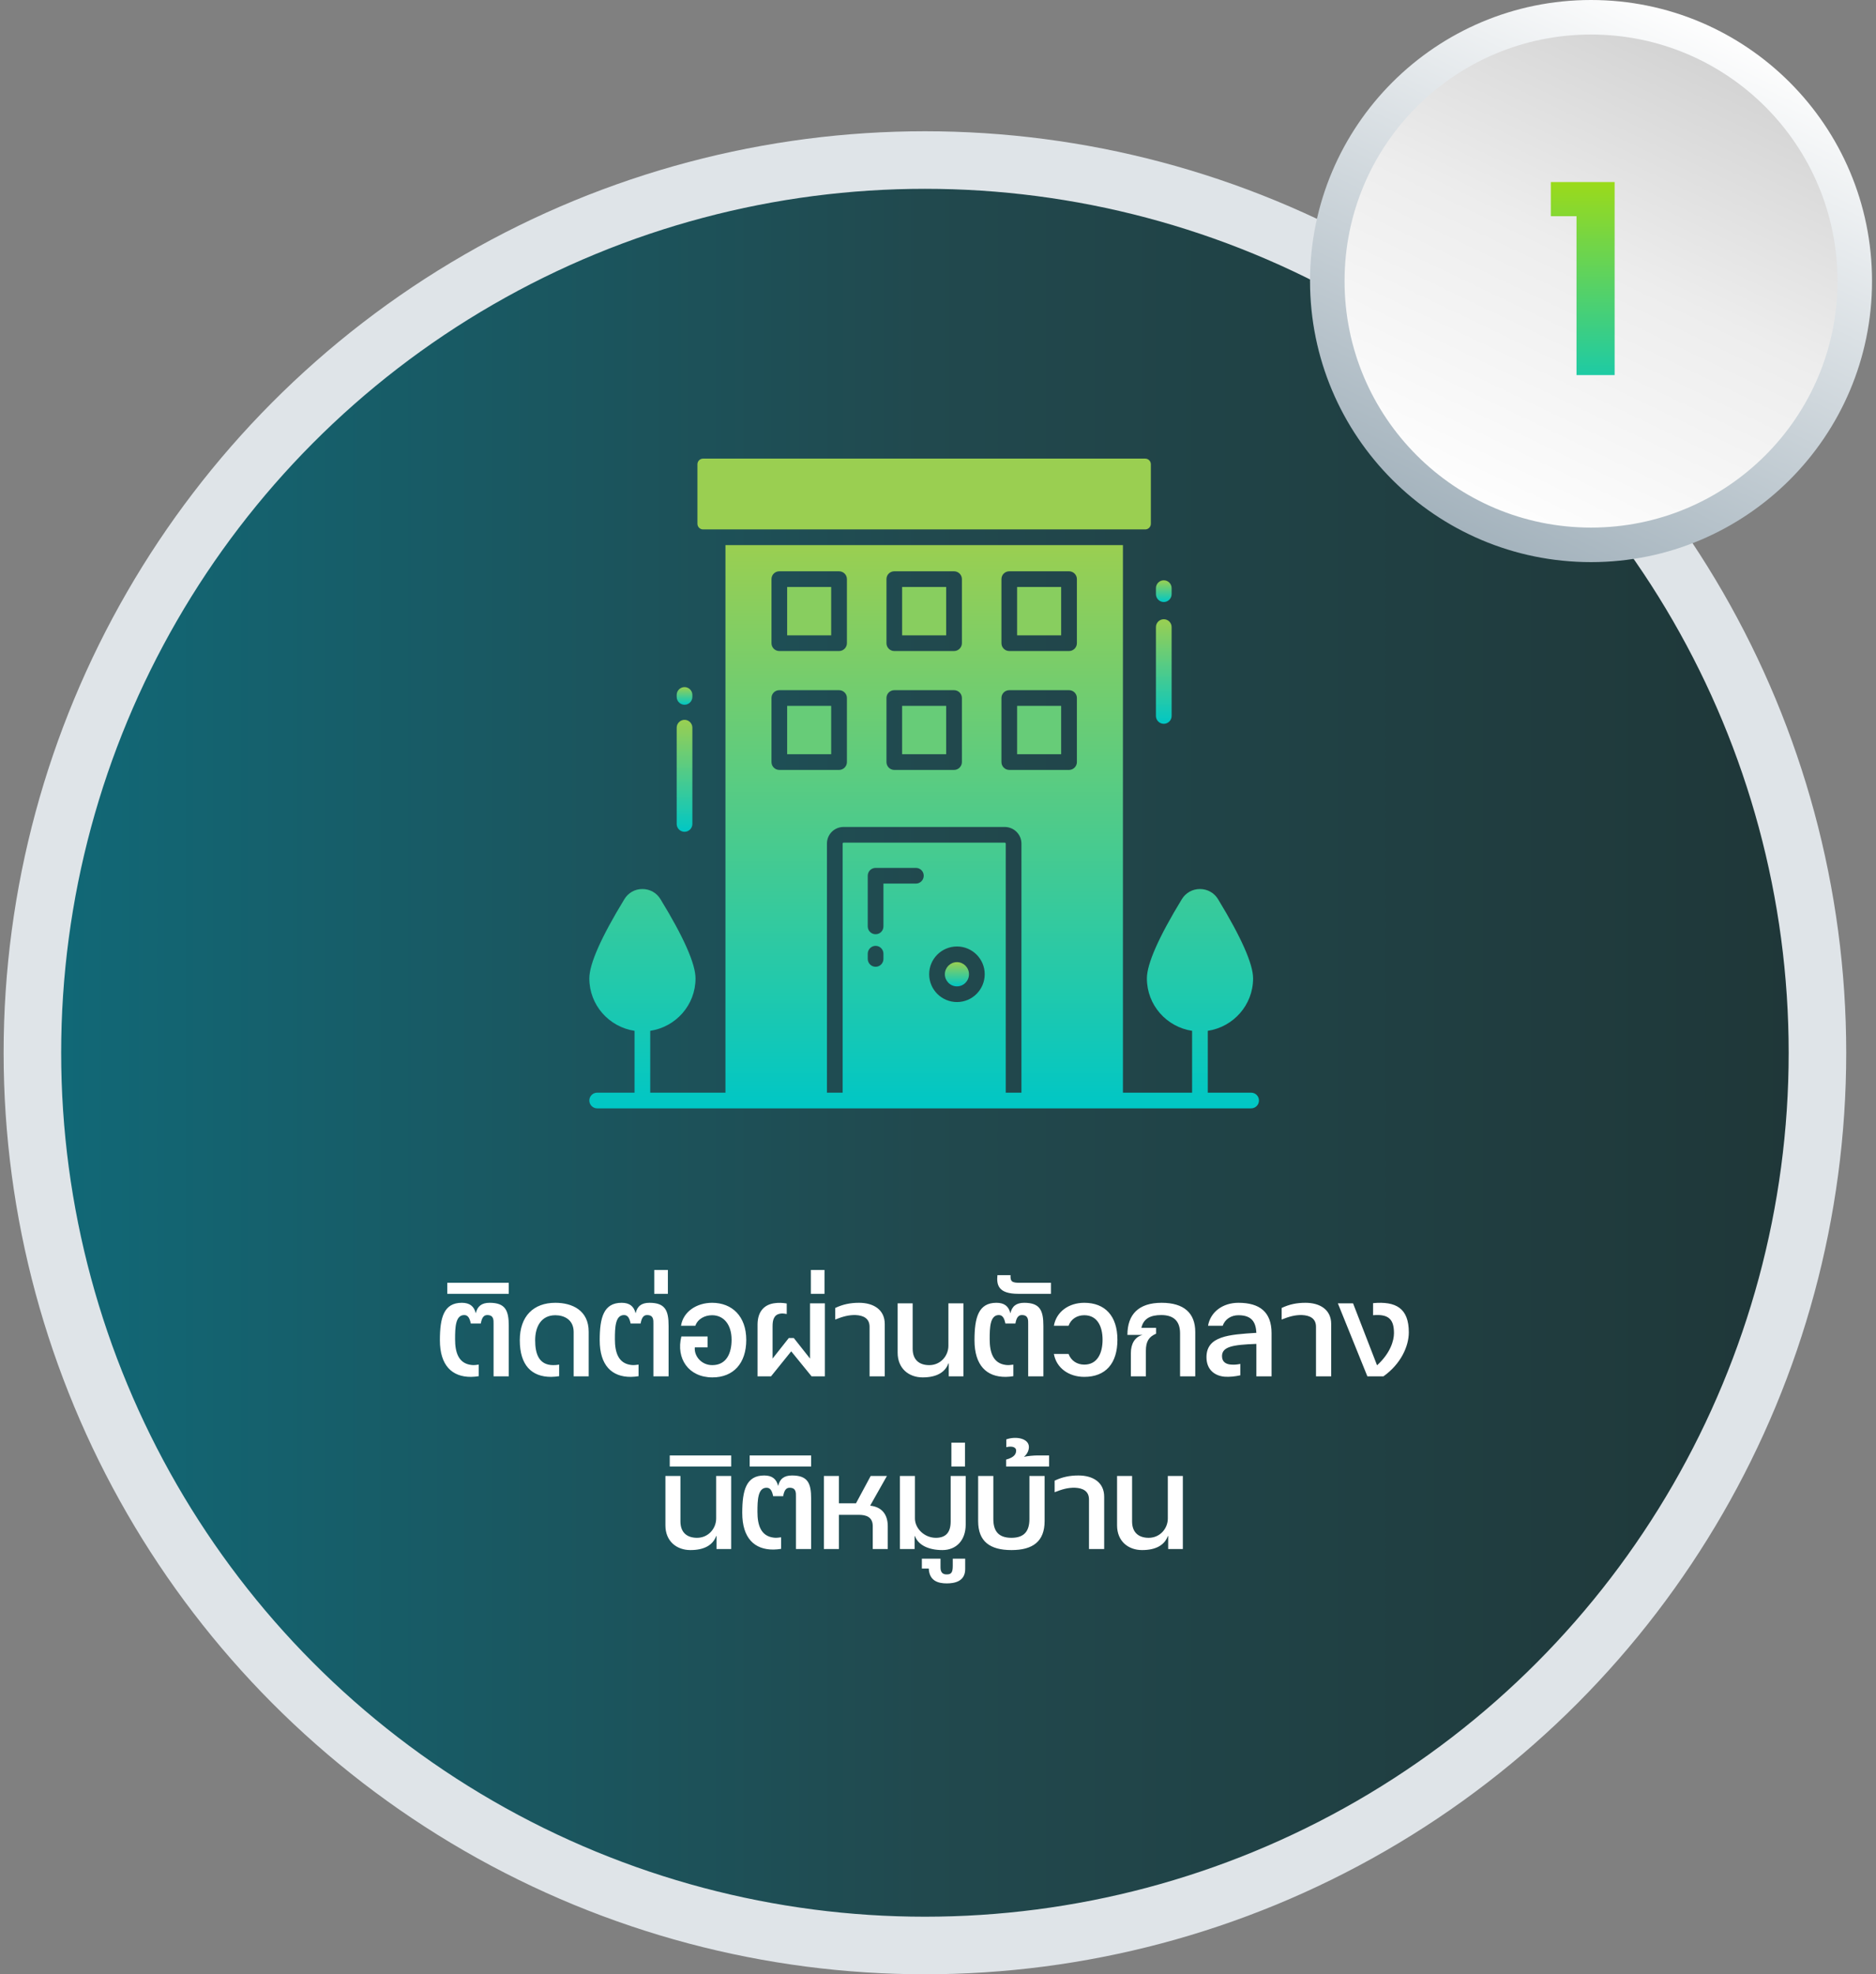
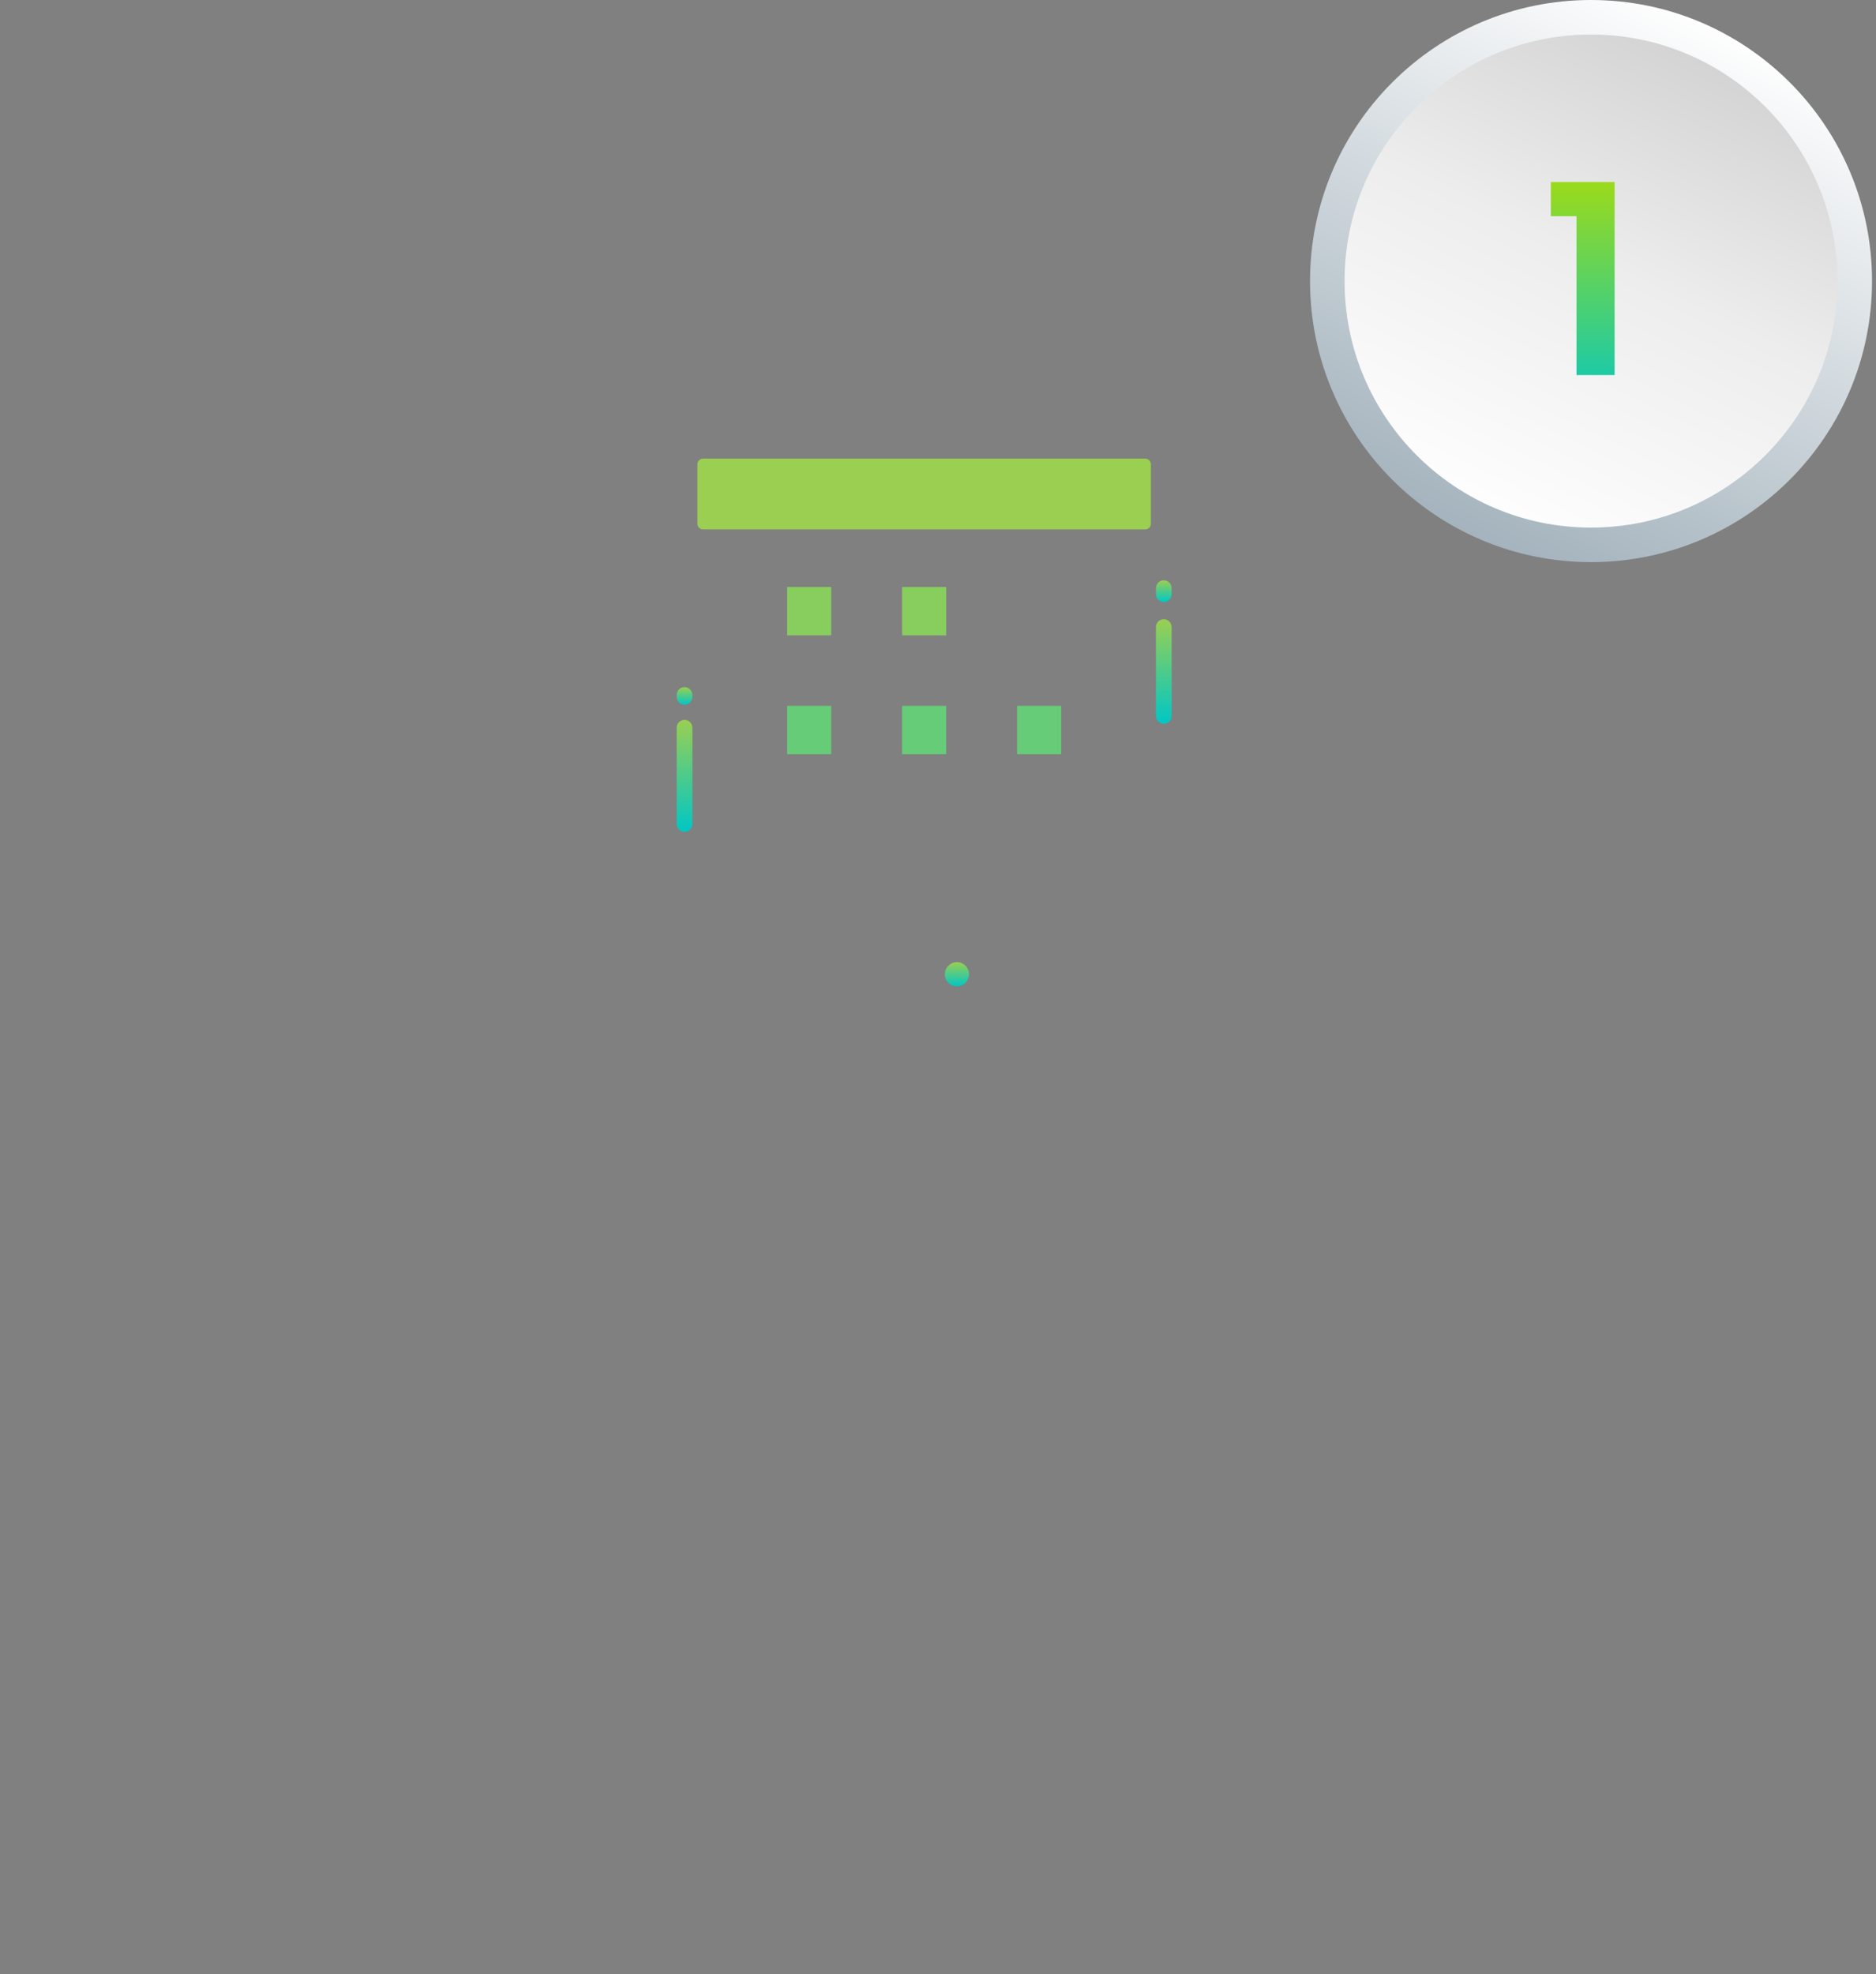
<svg xmlns="http://www.w3.org/2000/svg" width="326" height="343" viewBox="0 0 326 343" fill="none">
  <rect x="0" y="0" width="326" height="343" fill="#808080" stroke="none" />
-   <circle cx="160.727" cy="182.902" r="155.098" fill="url(#paint0_linear_629_4852)" stroke="#DFE4E8" stroke-width="10" />
  <circle cx="276.479" cy="48.83" r="45.83" fill="url(#paint1_linear_629_4852)" stroke="url(#paint2_linear_629_4852)" stroke-width="6" />
  <path d="M269.494 37.563V31.629H280.58V65.163H273.956V37.563H269.494Z" fill="url(#paint3_linear_629_4852)" />
-   <path d="M217.409 189.836H209.882V179.091C214.318 178.418 217.755 174.618 217.755 169.982C217.755 167.473 215.7 162.854 211.664 156.218C210.991 155.109 209.809 154.454 208.518 154.454C207.227 154.454 206.046 155.109 205.373 156.218C201.336 162.836 199.3 167.473 199.3 169.982C199.3 174.618 202.718 178.418 207.155 179.091V189.836H195.136V94.709H126.064V189.836H112.991V179.091C117.445 178.418 120.864 174.618 120.864 169.982C120.864 167.473 118.827 162.836 114.773 156.218C114.1 155.109 112.936 154.454 111.627 154.454C110.336 154.454 109.173 155.109 108.5 156.218C104.464 162.836 102.409 167.473 102.409 169.982C102.409 174.618 105.827 178.418 110.264 179.091V189.836H103.773C103.027 189.836 102.409 190.436 102.409 191.2C102.409 191.945 103.027 192.563 103.773 192.563H217.409C218.173 192.563 218.773 191.945 218.773 191.2C218.773 190.436 218.173 189.836 217.409 189.836ZM154.045 100.618C154.045 99.854 154.646 99.254 155.409 99.254H165.791C166.536 99.254 167.155 99.854 167.155 100.618V111.745C167.155 112.491 166.536 113.109 165.791 113.109H155.409C154.646 113.109 154.045 112.491 154.045 111.745V100.618ZM154.045 121.273C154.045 120.509 154.646 119.909 155.409 119.909H165.791C166.536 119.909 167.155 120.509 167.155 121.273V132.4C167.155 133.145 166.536 133.764 165.791 133.764H155.409C154.646 133.764 154.045 133.145 154.045 132.4V121.273ZM134.064 100.618C134.064 99.854 134.664 99.254 135.427 99.254H145.809C146.555 99.254 147.173 99.854 147.173 100.618V111.745C147.173 112.491 146.555 113.109 145.809 113.109H135.427C134.664 113.109 134.064 112.491 134.064 111.745L134.064 100.618ZM134.064 132.4V121.273C134.064 120.509 134.664 119.909 135.427 119.909H145.809C146.555 119.909 147.173 120.509 147.173 121.273V132.4C147.173 133.145 146.555 133.763 145.809 133.763H135.427C134.664 133.763 134.064 133.145 134.064 132.4ZM153.518 166.6C153.518 167.345 152.918 167.963 152.155 167.963C151.409 167.963 150.791 167.345 150.791 166.6V165.691C150.791 164.945 151.409 164.327 152.155 164.327C152.918 164.327 153.518 164.945 153.518 165.691V166.6ZM159.155 153.509H153.518V160.945C153.518 161.709 152.918 162.309 152.155 162.309C151.409 162.309 150.791 161.709 150.791 160.945V152.145C150.791 151.382 151.409 150.782 152.155 150.782H159.155C159.918 150.782 160.518 151.382 160.518 152.145C160.518 152.891 159.918 153.509 159.155 153.509ZM166.3 174.091C163.627 174.091 161.464 171.927 161.464 169.254C161.464 166.6 163.627 164.436 166.3 164.436C168.955 164.436 171.118 166.6 171.118 169.254C171.118 171.927 168.955 174.091 166.3 174.091ZM177.5 189.836H174.773V146.563C174.773 146.473 174.682 146.4 174.591 146.4H146.591C146.5 146.4 146.427 146.473 146.427 146.563V189.836H143.7V146.563C143.7 144.963 144.991 143.673 146.591 143.673H174.591C176.191 143.673 177.5 144.963 177.5 146.563V189.836ZM187.136 132.4C187.136 133.145 186.518 133.763 185.773 133.763H175.391C174.627 133.763 174.027 133.145 174.027 132.4V121.273C174.027 120.509 174.627 119.909 175.391 119.909H185.773C186.518 119.909 187.136 120.509 187.136 121.273V132.4ZM187.136 111.745C187.136 112.491 186.518 113.109 185.773 113.109H175.391C174.627 113.109 174.027 112.491 174.027 111.745V100.618C174.027 99.854 174.627 99.254 175.391 99.254H185.773C186.518 99.254 187.136 99.854 187.136 100.618V111.745Z" fill="url(#paint4_linear_629_4852)" />
  <path d="M118.953 122.436C119.706 122.436 120.317 121.825 120.317 121.072V120.74C120.317 119.987 119.706 119.376 118.953 119.376C118.201 119.376 117.59 119.987 117.59 120.74V121.072C117.59 121.825 118.201 122.436 118.953 122.436Z" fill="url(#paint5_linear_629_4852)" />
  <path d="M118.953 144.511C119.706 144.511 120.317 143.9 120.317 143.148V126.427C120.317 125.674 119.706 125.063 118.953 125.063C118.201 125.063 117.59 125.674 117.59 126.427V143.148C117.59 143.9 118.201 144.511 118.953 144.511Z" fill="url(#paint6_linear_629_4852)" />
  <path d="M202.235 125.749C202.988 125.749 203.598 125.138 203.598 124.385V108.947C203.598 108.194 202.988 107.583 202.235 107.583C201.482 107.583 200.871 108.194 200.871 108.947V124.385C200.871 125.138 201.482 125.749 202.235 125.749Z" fill="url(#paint7_linear_629_4852)" />
  <path d="M202.235 104.591C202.988 104.591 203.598 103.98 203.598 103.227V102.183C203.598 101.431 202.988 100.82 202.235 100.82C201.482 100.82 200.871 101.431 200.871 102.183V103.227C200.871 103.98 201.482 104.591 202.235 104.591Z" fill="url(#paint8_linear_629_4852)" />
  <path d="M122.178 91.979H199.008C199.55 91.979 199.989 91.54 199.989 90.997V80.659C199.989 80.117 199.55 79.678 199.008 79.678H122.178C121.636 79.678 121.196 80.117 121.196 80.659V90.997C121.196 91.54 121.636 91.979 122.178 91.979Z" fill="#9ACF51" />
  <path d="M156.766 101.979H164.42V110.381H156.766V101.979Z" fill="#88CE5F" />
  <path d="M136.785 101.979H144.438V110.381H136.785V101.979Z" fill="#88CE5F" />
  <path d="M168.384 169.261C168.384 168.101 167.446 167.157 166.295 167.157C165.136 167.157 164.191 168.101 164.191 169.261C164.191 170.422 165.136 171.367 166.295 171.367C167.446 171.367 168.384 170.422 168.384 169.261Z" fill="url(#paint9_linear_629_4852)" />
  <path d="M156.766 122.633H164.42V131.033H156.766V122.633Z" fill="#67CC78" />
  <path d="M136.785 122.633H144.438V131.033H136.785V122.633Z" fill="#67CC78" />
-   <path d="M176.747 101.979H184.402V110.381H176.747V101.979Z" fill="#88CE5F" />
  <path d="M176.747 122.633H184.402V131.033H176.747V122.633Z" fill="#67CC78" />
-   <path d="M85.081 226.341C87.841 226.341 88.41 227.691 88.41 230.361V239.121H85.77V230.031C85.77 229.341 85.831 228.471 84.66 228.471C83.971 228.471 83.701 229.101 83.55 229.941H81.811C81.63 229.071 81.361 228.471 80.671 228.471C79.141 228.471 79.081 230.631 79.081 232.671C79.081 234.921 79.65 236.871 81.9 237.141C82.29 237.201 82.8 237.141 83.191 237.081V239.091C82.8 239.151 82.29 239.211 81.871 239.211C78.54 239.241 76.441 237.201 76.441 232.851C76.441 228.891 77.13 226.341 80.251 226.341C81.63 226.341 82.38 226.941 82.68 228.171C82.951 226.941 83.701 226.341 85.081 226.341ZM88.407 222.861V224.781H77.727V222.861H88.407ZM96.507 226.341C99.447 226.341 102.297 227.661 102.297 231.351V239.121H99.687V231.411C99.687 229.251 98.007 228.501 96.507 228.501C94.047 228.501 92.997 230.481 92.997 232.851C92.997 235.131 93.597 237.171 96.147 237.171C96.447 237.171 96.897 237.141 97.167 237.081V239.091C96.777 239.151 96.177 239.211 95.757 239.211C92.427 239.211 90.327 237.231 90.327 232.851C90.327 228.681 92.697 226.341 96.507 226.341ZM112.854 226.341C115.614 226.341 116.184 227.691 116.184 230.361V239.121H113.544V230.031C113.544 229.341 113.604 228.471 112.434 228.471C111.744 228.471 111.474 229.101 111.324 229.941H109.584C109.404 229.071 109.134 228.471 108.444 228.471C106.914 228.471 106.854 230.631 106.854 232.671C106.854 234.921 107.424 236.871 109.674 237.141C110.064 237.201 110.574 237.141 110.964 237.081V239.091C110.574 239.151 110.064 239.211 109.644 239.211C106.314 239.241 104.214 237.201 104.214 232.851C104.214 228.891 104.904 226.341 108.024 226.341C109.404 226.341 110.154 226.941 110.454 228.171C110.724 226.941 111.474 226.341 112.854 226.341ZM116.061 220.641V224.781H113.691V220.641H116.061ZM123.741 226.341C127.221 226.341 129.681 228.681 129.681 232.791C129.681 236.841 127.461 239.301 123.801 239.301C119.661 239.301 117.441 236.031 118.401 232.191H122.961V234.081H120.741C120.591 235.551 121.851 237.171 123.771 237.171C126.261 237.171 127.131 235.071 127.131 232.761C127.131 230.181 125.811 228.501 123.741 228.501C122.481 228.501 121.251 229.131 120.831 230.331H118.341C118.731 227.841 121.101 226.341 123.741 226.341ZM140.763 226.431H143.343V239.121H141.033L137.493 234.771L133.983 239.121H131.643V230.061C131.673 227.811 132.843 226.611 134.673 226.401C135.303 226.311 135.993 226.341 136.713 226.461V228.291C136.263 228.201 135.873 228.171 135.573 228.231C134.463 228.411 134.253 229.371 134.253 230.391V236.031L137.073 232.461H137.943L140.763 236.031V226.431ZM143.277 220.641V224.781H140.907V220.641H143.277ZM153.747 239.121H151.107V230.511C151.107 229.041 150.027 228.531 148.677 228.471C147.447 228.441 146.427 228.741 145.137 229.251V227.241C146.457 226.611 147.747 226.341 149.277 226.341C151.767 226.341 153.747 227.511 153.747 230.031V239.121ZM167.417 239.121H164.867V236.871C164.867 236.871 164.837 236.871 164.807 236.871C164.237 238.431 162.737 239.301 160.337 239.301C157.937 239.301 155.987 237.771 155.987 235.011V226.431H158.597V234.321C158.597 236.331 159.827 237.171 161.477 237.171C163.457 237.171 164.807 235.551 164.807 233.811V226.431H167.417V239.121ZM177.981 226.341C180.741 226.341 181.311 227.691 181.311 230.361V239.121H178.671V230.031C178.671 229.341 178.731 228.471 177.561 228.471C176.871 228.471 176.601 229.101 176.451 229.941H174.711C174.531 229.071 174.261 228.471 173.571 228.471C172.041 228.471 171.981 230.631 171.981 232.671C171.981 234.921 172.551 236.871 174.801 237.141C175.191 237.201 175.701 237.141 176.091 237.081V239.091C175.701 239.151 175.191 239.211 174.771 239.211C171.441 239.241 169.341 237.201 169.341 232.851C169.341 228.891 170.031 226.341 173.151 226.341C174.531 226.341 175.281 226.941 175.581 228.171C175.851 226.941 176.601 226.341 177.981 226.341ZM177.288 222.861H182.628V224.781H176.958C173.508 224.781 173.148 223.281 173.328 221.541H175.608C175.548 222.621 175.818 222.891 177.288 222.861ZM188.418 226.341C192.018 226.341 194.178 228.621 194.178 232.761C194.178 236.871 192.138 239.211 188.418 239.211C185.718 239.211 183.558 237.651 183.138 235.221H185.688C186.108 236.391 187.158 237.081 188.418 237.081C190.728 237.081 191.598 235.041 191.598 232.761C191.598 230.511 190.728 228.501 188.418 228.501C187.158 228.501 186.108 229.161 185.688 230.331H183.138C183.558 227.901 185.718 226.341 188.418 226.341ZM201.855 226.341C205.755 226.341 207.705 228.141 207.705 231.411V239.121H205.065V231.651C205.065 229.581 204.015 228.471 201.795 228.471C199.935 228.471 198.705 229.071 198.345 230.691H200.895V231.711C199.635 232.251 199.125 233.061 199.125 234.681V239.121H196.515V235.071C196.515 233.481 197.205 232.251 198.555 231.921H195.915C195.915 228.321 197.895 226.341 201.855 226.341ZM220.964 231.621V239.121H218.324V233.481C214.214 233.631 212.354 233.961 212.354 235.611C212.354 236.631 213.074 237.051 214.034 237.081C214.454 237.111 214.964 237.081 215.534 236.961V238.941C214.574 239.151 213.644 239.241 212.804 239.181C211.064 239.031 209.654 237.951 209.654 235.791C209.654 232.101 213.584 231.861 218.324 231.561C218.234 229.791 217.604 228.501 215.204 228.501C213.944 228.501 212.864 229.191 212.474 230.331H209.924C210.344 227.901 212.504 226.341 215.204 226.341C218.894 226.341 220.964 227.931 220.964 231.621ZM231.326 239.121H228.686V230.511C228.686 229.041 227.606 228.531 226.256 228.471C225.026 228.441 224.006 228.741 222.716 229.251V227.241C224.036 226.611 225.326 226.341 226.856 226.341C229.346 226.341 231.326 227.511 231.326 230.031V239.121ZM238.605 226.401C242.565 226.041 244.815 227.271 244.815 231.471C244.815 233.901 243.435 236.961 240.405 239.121H237.615L232.485 226.431H235.125L239.295 237.201C241.635 235.071 242.235 232.881 242.235 231.621C242.235 229.401 241.485 228.231 238.605 228.501V226.401ZM127.061 269.121H124.511V266.871C124.511 266.871 124.481 266.871 124.451 266.871C123.881 268.431 122.381 269.301 119.981 269.301C117.581 269.301 115.631 267.771 115.631 265.011V256.431H118.241V264.321C118.241 266.331 119.471 267.171 121.121 267.171C123.101 267.171 124.451 265.551 124.451 263.811V256.431H127.061V269.121ZM127.064 252.861V254.781H116.384V252.861H127.064ZM137.624 256.341C140.384 256.341 140.954 257.691 140.954 260.361V269.121H138.314V260.031C138.314 259.341 138.374 258.471 137.204 258.471C136.514 258.471 136.244 259.101 136.094 259.941H134.354C134.174 259.071 133.904 258.471 133.214 258.471C131.684 258.471 131.624 260.631 131.624 262.671C131.624 264.921 132.194 266.871 134.444 267.141C134.834 267.201 135.344 267.141 135.734 267.081V269.091C135.344 269.151 134.834 269.211 134.414 269.211C131.084 269.241 128.984 267.201 128.984 262.851C128.984 258.891 129.674 256.341 132.794 256.341C134.174 256.341 134.924 256.941 135.224 258.171C135.494 256.941 136.244 256.341 137.624 256.341ZM140.951 252.861V254.781H130.271V252.861H140.951ZM151.241 261.591C153.161 261.801 154.271 263.031 154.271 265.161V269.121H151.661V265.131C151.661 263.541 150.491 263.181 149.261 263.181H145.781V269.121H143.171V256.431H145.781V261.171H148.751L151.301 256.431H154.121L151.241 261.531V261.591ZM158.933 269.121H156.383V256.431H158.993V263.811C158.993 265.551 160.643 267.171 162.623 267.171C164.273 267.171 165.203 266.331 165.203 264.321V256.431H167.813V264.861C167.813 267.621 166.163 269.301 163.763 269.301C161.363 269.301 159.563 268.431 158.993 266.871C158.963 266.871 158.933 266.871 158.933 266.871V269.121ZM165.566 270.801H167.726V272.601C167.726 274.761 165.866 275.091 164.516 275.091C163.046 275.091 161.486 274.671 161.396 272.511H160.196V270.801H163.436V272.301C163.436 273.171 163.796 273.531 164.516 273.531C165.326 273.531 165.566 273.171 165.566 272.031V270.801ZM167.696 250.641V254.781H165.326V250.641H167.696ZM178.886 256.431H181.526V264.261C181.526 267.801 179.486 269.301 175.766 269.301C172.016 269.301 169.976 267.801 169.976 264.261V256.431H172.616V263.901C172.616 265.911 173.426 267.171 175.766 267.171C178.076 267.171 178.886 265.911 178.886 263.901V256.431ZM180.267 252.861H182.307V254.781H174.837V253.581C176.397 253.161 176.577 252.501 176.577 251.991C176.577 251.511 176.007 251.151 174.867 251.421V250.071C176.547 249.471 178.797 249.891 178.797 251.391C178.797 251.991 178.497 252.651 177.927 253.101C178.617 252.951 179.667 252.861 180.267 252.861ZM191.877 269.121H189.237V260.511C189.237 259.041 188.157 258.531 186.807 258.471C185.577 258.441 184.557 258.741 183.267 259.251V257.241C184.587 256.611 185.877 256.341 187.407 256.341C189.897 256.341 191.877 257.511 191.877 260.031V269.121ZM205.547 269.121H202.997V266.871C202.997 266.871 202.967 266.871 202.937 266.871C202.367 268.431 200.867 269.301 198.467 269.301C196.067 269.301 194.117 267.771 194.117 265.011V256.431H196.727V264.321C196.727 266.331 197.957 267.171 199.607 267.171C201.587 267.171 202.937 265.551 202.937 263.811V256.431H205.547V269.121Z" fill="white" />
  <defs>
    <linearGradient id="paint0_linear_629_4852" x1="0.629" y1="182.902" x2="320.825" y2="182.902" gradientUnits="userSpaceOnUse">
      <stop stop-color="#106A79" />
      <stop offset="0.5" stop-color="#21494E" />
      <stop offset="1" stop-color="#1F3637" />
    </linearGradient>
    <linearGradient id="paint1_linear_629_4852" x1="255.387" y1="85.389" x2="294.758" y2="3.451" gradientUnits="userSpaceOnUse">
      <stop stop-color="#FDFDFD" />
      <stop offset="0.5" stop-color="#EDEDED" />
      <stop offset="1" stop-color="#D0D0D0" />
    </linearGradient>
    <linearGradient id="paint2_linear_629_4852" x1="297.187" y1="3.068" x2="255.004" y2="92.676" gradientUnits="userSpaceOnUse">
      <stop stop-color="white" />
      <stop offset="1" stop-color="#A4B3BD" />
    </linearGradient>
    <linearGradient id="paint3_linear_629_4852" x1="276.171" y1="25.163" x2="276.171" y2="73.163" gradientUnits="userSpaceOnUse">
      <stop stop-color="#B3DD00" />
      <stop offset="1" stop-color="#00C7C5" />
    </linearGradient>
    <linearGradient id="paint4_linear_629_4852" x1="160.591" y1="94.709" x2="160.591" y2="192.563" gradientUnits="userSpaceOnUse">
      <stop stop-color="#9ACF51" />
      <stop offset="1" stop-color="#00C7C5" />
    </linearGradient>
    <linearGradient id="paint5_linear_629_4852" x1="118.953" y1="119.376" x2="118.953" y2="122.436" gradientUnits="userSpaceOnUse">
      <stop stop-color="#9ACF51" />
      <stop offset="1" stop-color="#00C7C5" />
    </linearGradient>
    <linearGradient id="paint6_linear_629_4852" x1="118.953" y1="125.063" x2="118.953" y2="144.511" gradientUnits="userSpaceOnUse">
      <stop stop-color="#9ACF51" />
      <stop offset="1" stop-color="#00C7C5" />
    </linearGradient>
    <linearGradient id="paint7_linear_629_4852" x1="202.235" y1="107.583" x2="202.235" y2="125.749" gradientUnits="userSpaceOnUse">
      <stop stop-color="#9ACF51" />
      <stop offset="1" stop-color="#00C7C5" />
    </linearGradient>
    <linearGradient id="paint8_linear_629_4852" x1="202.235" y1="100.82" x2="202.235" y2="104.591" gradientUnits="userSpaceOnUse">
      <stop stop-color="#9ACF51" />
      <stop offset="1" stop-color="#00C7C5" />
    </linearGradient>
    <linearGradient id="paint9_linear_629_4852" x1="166.287" y1="167.157" x2="166.287" y2="171.367" gradientUnits="userSpaceOnUse">
      <stop stop-color="#9ACF51" />
      <stop offset="1" stop-color="#00C7C5" />
    </linearGradient>
  </defs>
</svg>